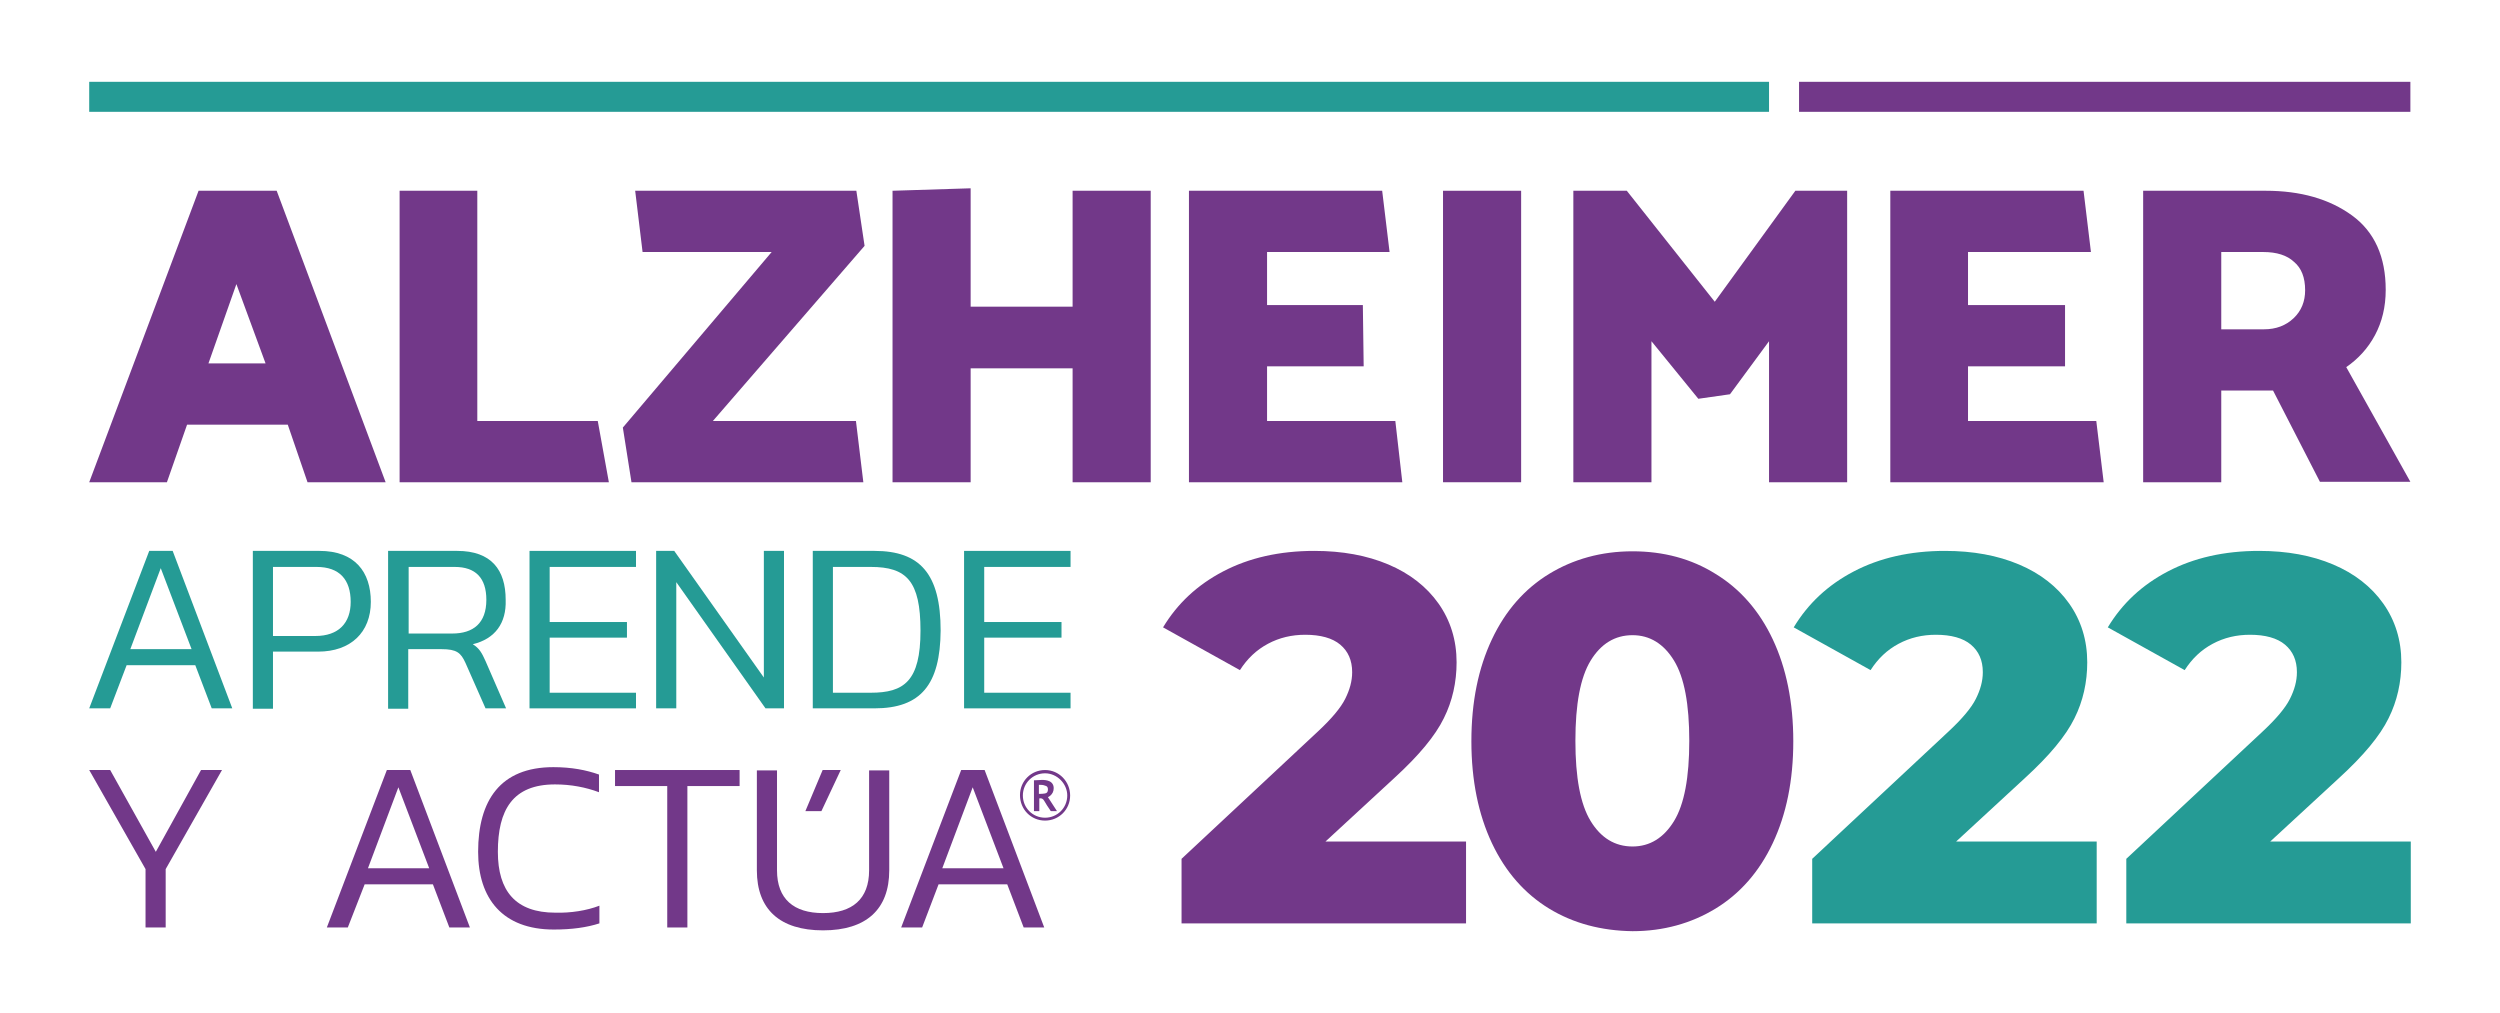
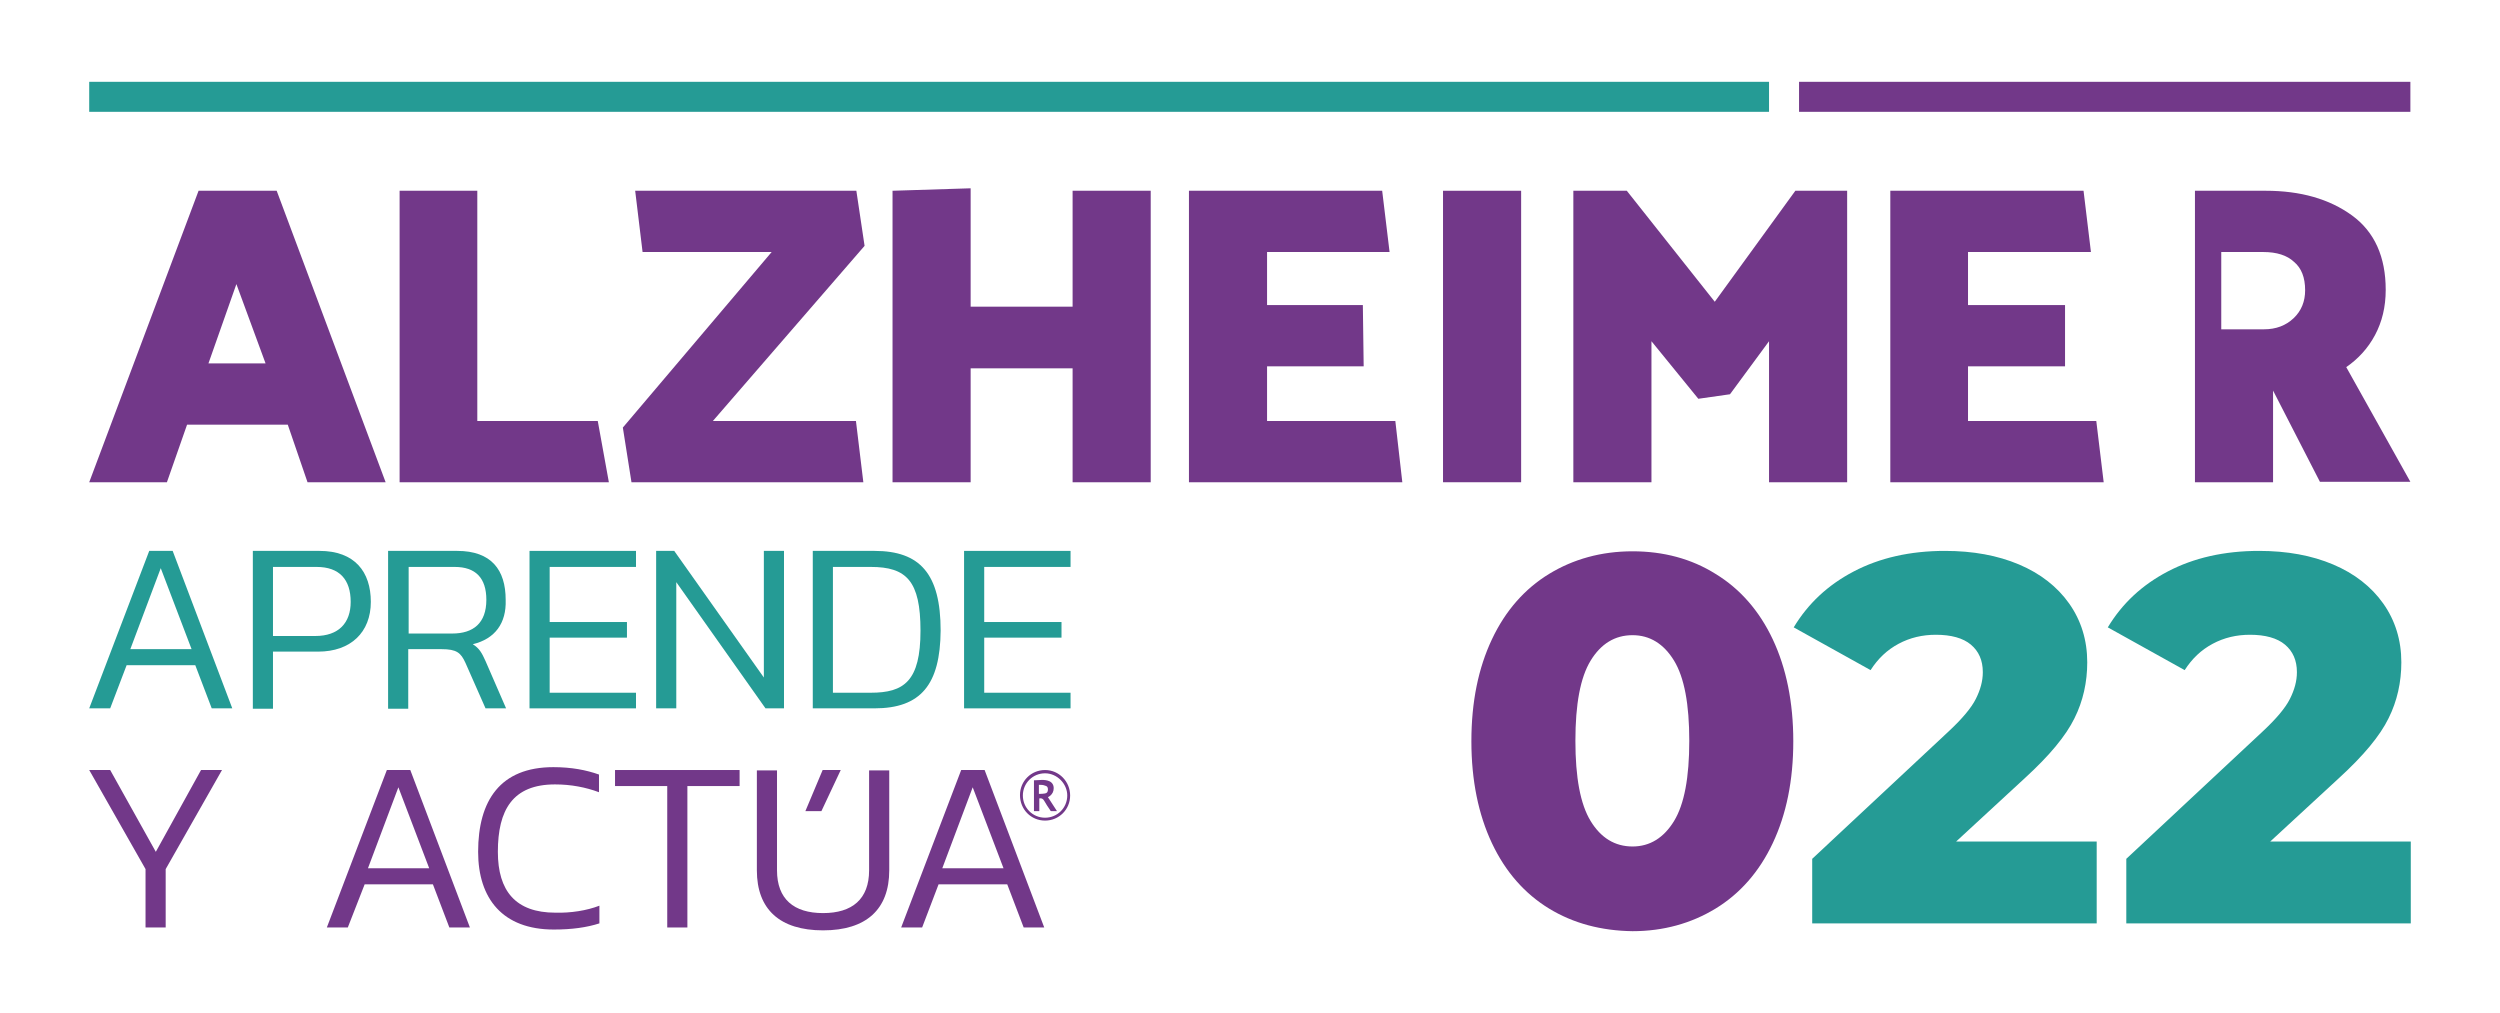
<svg xmlns="http://www.w3.org/2000/svg" version="1.1" id="Layer_1" x="0px" y="0px" viewBox="0 0 608.1 246.3" style="enable-background:new 0 0 608.1 246.3;" xml:space="preserve">
  <style type="text/css">
	.st0{fill:#723889;}
	.st1{fill:#259B95;}
</style>
  <g>
    <g>
      <path class="st0" d="M57.5,69.1l7.1,19.3H50.7L57.5,69.1z M48.3,46.4l-26.6,70.9h18.9l4.9-14H70l4.8,14h19L67.3,46.4H48.3z" />
      <polygon class="st0" points="148.1,117.3 97.2,117.3 97.2,46.4 116.1,46.4 116.1,102.4 145.4,102.4   " />
      <polygon class="st0" points="210,117.3 153.6,117.3 151.5,104 187.7,61.3 156.3,61.3 154.5,46.4 208.3,46.4 210.3,59.8     173.4,102.4 208.2,102.4   " />
      <polygon class="st0" points="260.9,117.3 260.9,89.6 236.1,89.6 236.1,117.3 217.1,117.3 217.1,46.4 236.1,45.8 236.1,74.6     260.9,74.6 260.9,46.4 279.9,46.4 279.9,117.3   " />
      <polygon class="st0" points="289.2,117.3 289.2,46.4 336.2,46.4 338,61.3 308.2,61.3 308.2,74.2 331.5,74.2 331.7,89.1     308.2,89.1 308.2,102.4 339.4,102.4 341.1,117.3   " />
      <rect x="351" y="46.4" class="st0" width="19" height="70.9" />
      <polygon class="st0" points="413.1,97 401.7,83 401.7,117.3 382.7,117.3 382.7,46.4 395.7,46.4 417.1,73.4 436.7,46.4 449.3,46.4     449.3,117.3 430.3,117.3 430.3,83 420.8,95.9   " />
      <polygon class="st0" points="459.8,117.3 459.8,46.4 506.8,46.4 508.6,61.3 478.7,61.3 478.7,74.2 502.3,74.2 502.3,89.1     478.7,89.1 478.7,102.4 509.9,102.4 511.7,117.3   " />
-       <path class="st0" d="M521.3,46.4h29.8c8.5,0,15.5,2,21,6c5.5,4,8.2,10.1,8.2,18.1c0,4.2-0.9,7.8-2.6,11c-1.7,3.2-4.1,5.8-7,7.8    l15.6,27.9h-22L552.9,95h-12.6v22.3h-19V46.4z M550.5,61.3h-10.2v18.8h10.4c2.9,0,5.3-0.9,7.2-2.7c1.9-1.8,2.8-4.1,2.8-6.8    c0-3.1-0.9-5.4-2.7-6.9C556.3,62.1,553.8,61.3,550.5,61.3" />
+       <path class="st0" d="M521.3,46.4h29.8c8.5,0,15.5,2,21,6c5.5,4,8.2,10.1,8.2,18.1c0,4.2-0.9,7.8-2.6,11c-1.7,3.2-4.1,5.8-7,7.8    l15.6,27.9h-22L552.9,95v22.3h-19V46.4z M550.5,61.3h-10.2v18.8h10.4c2.9,0,5.3-0.9,7.2-2.7c1.9-1.8,2.8-4.1,2.8-6.8    c0-3.1-0.9-5.4-2.7-6.9C556.3,62.1,553.8,61.3,550.5,61.3" />
      <path class="st1" d="M26.8,172.3h-5.1L36.3,134H42l14.5,38.3h-5l-4-10.5H30.8L26.8,172.3z M31.7,157.9h14.9l-7.5-19.7L31.7,157.9z    " />
      <path class="st1" d="M77.4,158.5H66.4v13.9h-4.9V134h16.2c8.6,0,12.5,5.1,12.5,12.4C90.2,153.8,85.3,158.5,77.4,158.5 M85.3,146.4    c0-5.4-2.7-8.5-8.3-8.5H66.4v16.8h10.3C82.4,154.7,85.3,151.5,85.3,146.4" />
      <path class="st1" d="M115,156.7c1.6,1,2.2,2.1,3.1,4.1l5,11.5h-5l-4.9-11.1c-1.1-2.4-2.1-3.3-5.8-3.3h-8.1v14.5h-4.9V134h16.8    c8.3,0,11.8,4.6,11.8,11.9C123.2,151.6,120.4,155.4,115,156.7 M118.3,145.9c0-5.3-2.6-8-7.7-8H99.4v16.2H110    C115.1,154.1,118.3,151.6,118.3,145.9" />
      <polygon class="st1" points="128.8,134 154.7,134 154.7,137.9 133.7,137.9 133.7,151.3 152.5,151.3 152.5,155.1 133.7,155.1     133.7,168.5 154.7,168.5 154.7,172.3 128.8,172.3   " />
      <polygon class="st1" points="164.5,172.3 159.6,172.3 159.6,134 164,134 185.8,164.8 185.8,134 190.7,134 190.7,172.3     186.2,172.3 164.5,141.6   " />
      <path class="st1" d="M212.7,172.3h-15V134h15c11.1,0,16.1,5.6,16.1,19.4C228.7,166.5,224,172.3,212.7,172.3 M211.8,137.9h-9.2    v30.6h9.2c8.1,0,12.1-2.8,12.1-15.1C223.9,141.3,220.5,137.9,211.8,137.9" />
      <polygon class="st1" points="234.5,134 260.4,134 260.4,137.9 239.4,137.9 239.4,151.3 258.2,151.3 258.2,155.1 239.4,155.1     239.4,168.5 260.4,168.5 260.4,172.3 234.5,172.3   " />
      <polygon class="st0" points="35.4,211.4 21.7,187.3 26.8,187.3 37.9,207.2 48.9,187.3 54,187.3 40.3,211.4 40.3,225.6 35.4,225.6       " />
      <path class="st0" d="M84.6,225.6h-5.1l14.6-38.3h5.7l14.5,38.3h-5l-4-10.5H88.7L84.6,225.6z M89.5,211.2h14.9l-7.5-19.7    L89.5,211.2z" />
      <path class="st0" d="M145.8,220.3v4.3c-3.1,1-6.7,1.5-11.1,1.5c-12.4,0-18.4-7.5-18.4-18.9c0-12.5,5.4-20.6,18.3-20.6    c4.4,0,8,0.7,11.1,1.8v4.3c-3.2-1.2-6.8-1.9-10.7-1.9c-10.3,0-13.9,6.2-13.9,16.4c0,9.5,4.3,14.8,14,14.8    C138.8,222.1,142.7,221.5,145.8,220.3" />
      <polygon class="st0" points="167.2,225.6 162.3,225.6 162.3,191.2 149.6,191.2 149.6,187.3 179.9,187.3 179.9,191.2 167.2,191.2       " />
      <path class="st0" d="M211.4,211.7v-24.3h4.9v24.3c0,9.5-5.6,14.6-16.1,14.6c-10.5,0-16.1-5.1-16.1-14.6v-24.3h4.9v24.3    c0,7,4.1,10.4,11.2,10.4C207.3,222.1,211.4,218.7,211.4,211.7 M200.1,187.3h4.4l-4.7,10h-3.9L200.1,187.3z" />
      <path class="st0" d="M224.3,225.6h-5.1l14.6-38.3h5.7l14.5,38.3h-5l-4-10.5h-16.7L224.3,225.6z M229.2,211.2h14.9l-7.5-19.7    L229.2,211.2z M254.2,199.6c-3.4,0-6.1-2.7-6.1-6.2c0-3.4,2.7-6.1,6.1-6.1c3.4,0,6.1,2.8,6.1,6.2    C260.3,196.9,257.6,199.6,254.2,199.6 M254.2,198.9c3,0,5.4-2.4,5.4-5.4c0-2.9-2.5-5.4-5.4-5.4c-3,0-5.4,2.4-5.4,5.4    C248.8,196.5,251.2,198.9,254.2,198.9 M254.9,193.9c0.7,1.1,1.4,2.2,2.2,3.4c-0.5,0-0.9,0-1.4,0c-0.1,0-0.3-0.2-0.3-0.3    c-0.5-0.7-1-1.5-1.4-2.2c-0.3-0.5-0.6-0.7-1.2-0.6v3.1h-1.3v-7.5c1.2,0,2.5-0.3,3.7,0.2c0.7,0.3,1.1,0.9,1.1,1.7    c0,0.8-0.3,1.4-0.9,1.9C255.2,193.7,255.1,193.8,254.9,193.9 M252.7,190.9v1.1v1.1c0.5,0,1,0,1.5-0.1c0.5-0.1,0.7-0.4,0.7-1    c0-0.5-0.2-0.8-0.7-0.9C253.7,190.9,253.3,190.9,252.7,190.9" />
      <rect x="21.7" y="19.9" class="st1" width="408.6" height="7.3" />
      <rect x="437.6" y="19.9" class="st0" width="148.7" height="7.3" />
      <g>
-         <path class="st0" d="M356.6,204.7v19.9h-69.2v-15.7l33.3-31.1c3.2-3,5.4-5.6,6.5-7.8c1.1-2.2,1.7-4.3,1.7-6.5     c0-2.9-1-5.1-2.9-6.7c-1.9-1.6-4.8-2.4-8.5-2.4c-3.3,0-6.3,0.7-9.1,2.2c-2.8,1.5-5,3.6-6.8,6.4l-18.7-10.4     c3.5-5.8,8.3-10.3,14.6-13.6c6.3-3.3,13.7-5,22.2-5c6.8,0,12.8,1.1,18,3.3c5.2,2.2,9.3,5.4,12.2,9.5c2.9,4.1,4.4,8.9,4.4,14.3     c0,4.8-1,9.4-3.1,13.6c-2.1,4.3-6.1,9.1-12,14.5l-16.8,15.5H356.6z" />
        <path class="st0" d="M376.8,221c-5.9-3.6-10.6-8.9-13.9-15.9c-3.3-7-5-15.3-5-24.8c0-9.6,1.7-17.8,5-24.8c3.3-7,8-12.3,13.9-15.9     c5.9-3.6,12.7-5.5,20.3-5.5c7.5,0,14.3,1.8,20.2,5.5c5.9,3.6,10.6,8.9,13.9,15.9c3.3,7,5,15.3,5,24.8c0,9.6-1.7,17.8-5,24.8     c-3.3,7-8,12.3-13.9,15.9c-5.9,3.6-12.7,5.5-20.2,5.5C389.5,226.4,382.7,224.6,376.8,221z M407.2,199.7     c2.5-4.1,3.7-10.6,3.7-19.5s-1.2-15.4-3.7-19.5c-2.5-4.1-5.9-6.2-10.1-6.2c-4.3,0-7.7,2.1-10.2,6.2c-2.5,4.1-3.7,10.6-3.7,19.5     s1.2,15.4,3.7,19.5c2.5,4.1,5.9,6.2,10.2,6.2C401.3,205.9,404.7,203.8,407.2,199.7z" />
        <path class="st1" d="M510,204.7v19.9h-69.2v-15.7l33.3-31.1c3.2-3,5.4-5.6,6.5-7.8c1.1-2.2,1.7-4.3,1.7-6.5c0-2.9-1-5.1-2.9-6.7     c-1.9-1.6-4.8-2.4-8.5-2.4c-3.3,0-6.3,0.7-9.1,2.2c-2.8,1.5-5,3.6-6.8,6.4l-18.7-10.4c3.5-5.8,8.3-10.3,14.6-13.6     c6.3-3.3,13.7-5,22.2-5c6.8,0,12.8,1.1,18,3.3c5.2,2.2,9.3,5.4,12.2,9.5c2.9,4.1,4.4,8.9,4.4,14.3c0,4.8-1,9.4-3.1,13.6     c-2.1,4.3-6.1,9.1-12,14.5l-16.8,15.5H510z" />
        <path class="st1" d="M586.4,204.7v19.9h-69.2v-15.7l33.3-31.1c3.2-3,5.4-5.6,6.5-7.8c1.1-2.2,1.7-4.3,1.7-6.5     c0-2.9-1-5.1-2.9-6.7c-1.9-1.6-4.8-2.4-8.5-2.4c-3.3,0-6.3,0.7-9.1,2.2c-2.8,1.5-5,3.6-6.8,6.4l-18.7-10.4     c3.5-5.8,8.3-10.3,14.6-13.6c6.3-3.3,13.7-5,22.2-5c6.8,0,12.8,1.1,18,3.3c5.2,2.2,9.3,5.4,12.2,9.5c2.9,4.1,4.4,8.9,4.4,14.3     c0,4.8-1,9.4-3.1,13.6c-2.1,4.3-6.1,9.1-12,14.5l-16.8,15.5H586.4z" />
      </g>
    </g>
  </g>
</svg>